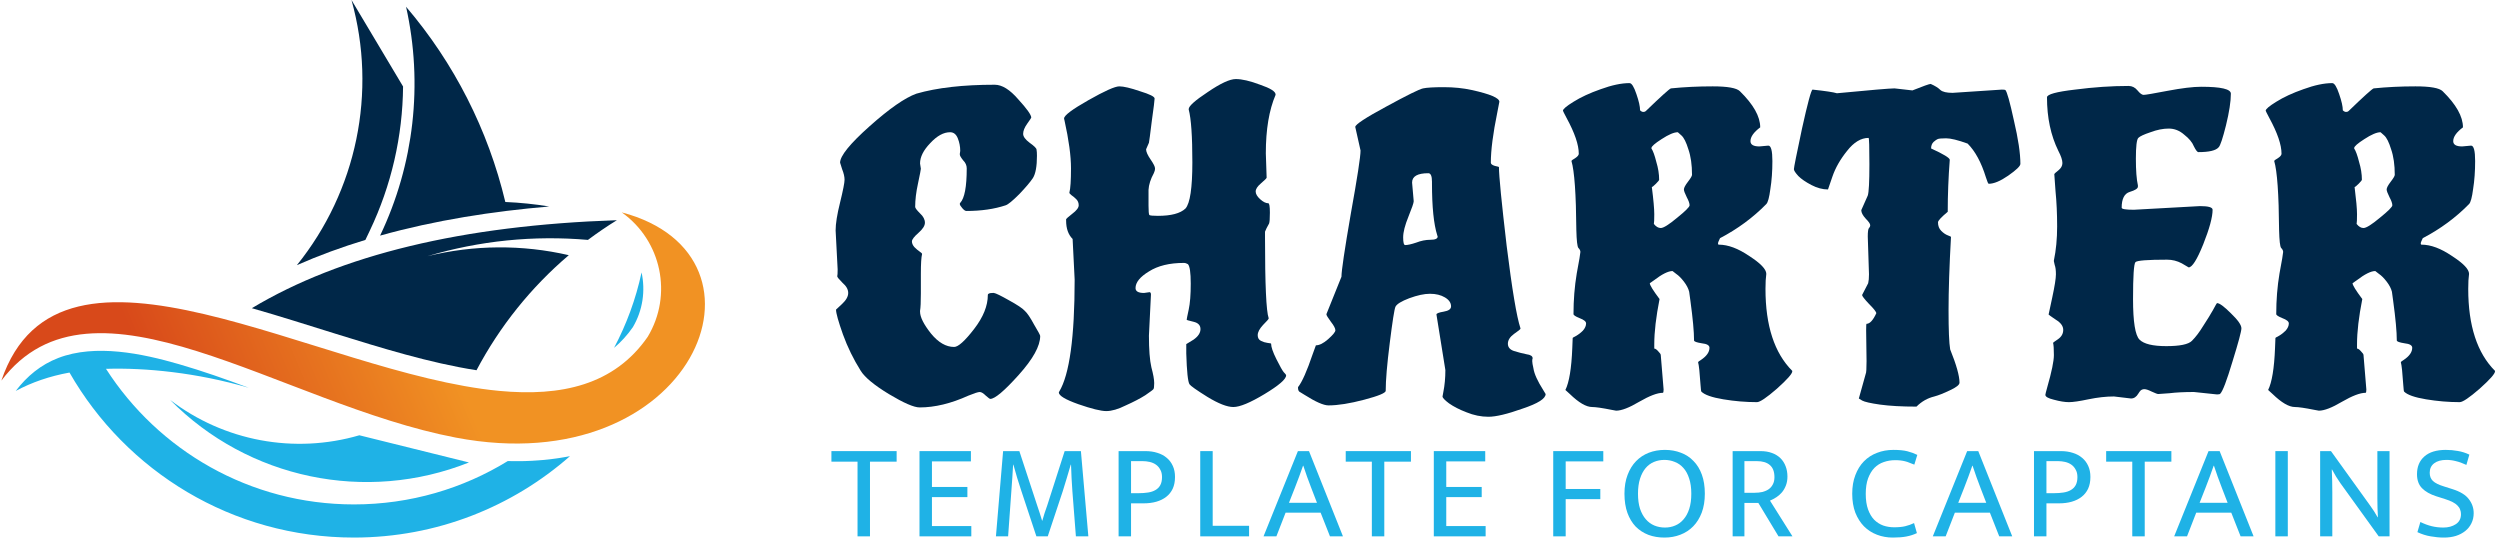
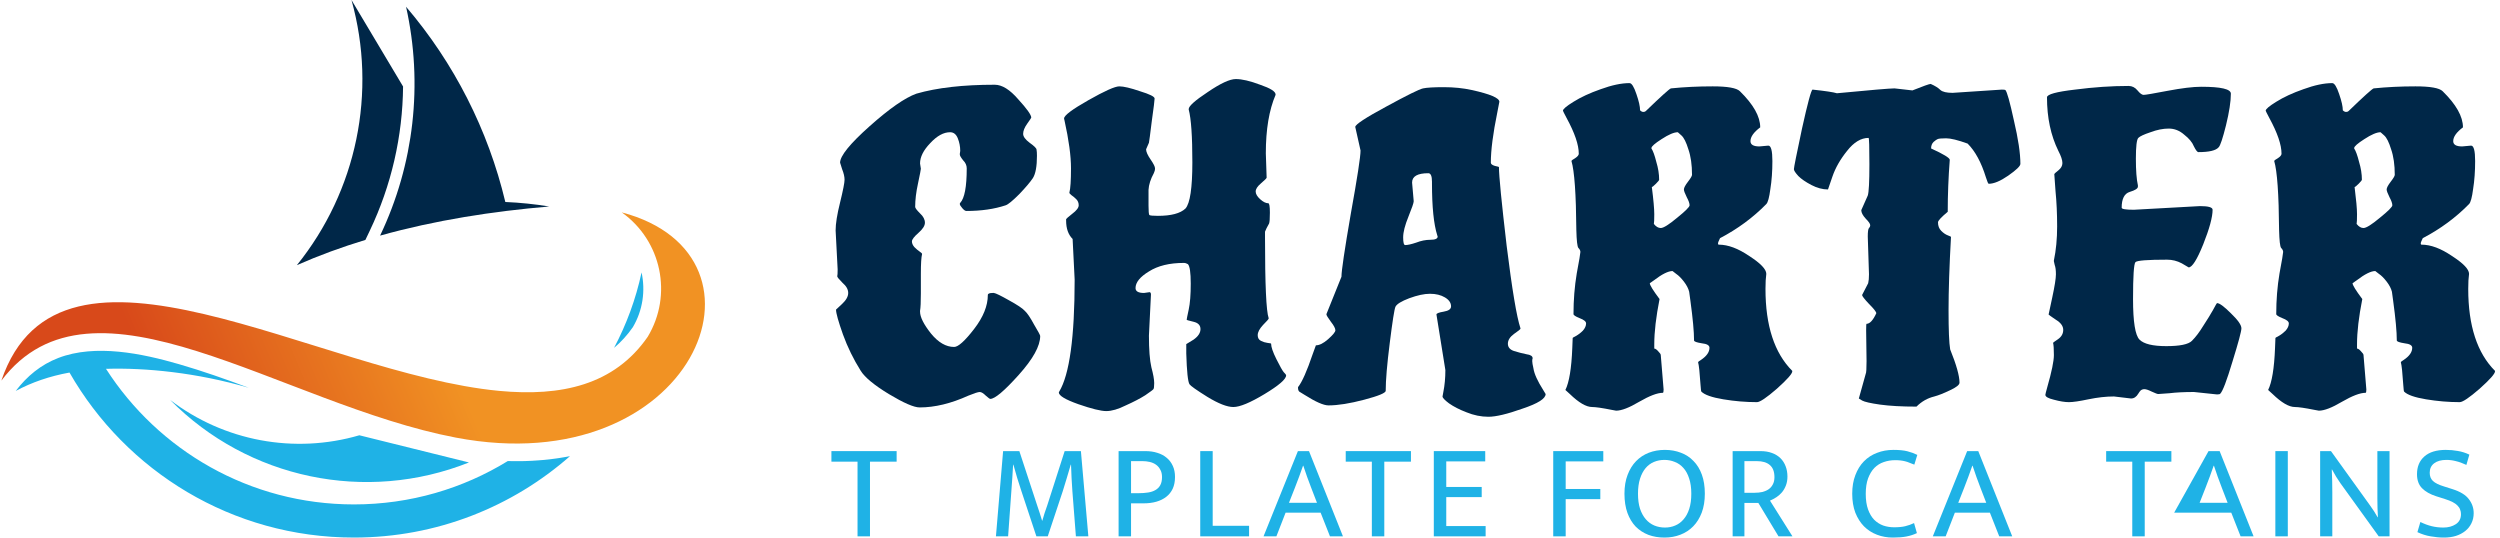
<svg xmlns="http://www.w3.org/2000/svg" width="386" height="83" viewBox="0 0 386 83" fill="none">
  <path fill-rule="evenodd" clip-rule="evenodd" d="M99.058 42.062C98.174 46.181 96.727 50.089 94.808 53.712C95.862 52.828 96.836 51.776 97.708 50.524C99.264 47.893 99.669 44.869 99.058 42.062Z" fill="#1FB2E6" />
  <path fill-rule="evenodd" clip-rule="evenodd" d="M0.21 58.768C9.327 31.931 49.038 57.704 77.078 60.353C86.636 61.254 94.839 59.47 100.008 52C103.901 45.534 102.151 37.163 95.995 32.79C121.516 39.522 106.964 74.549 70.395 67.569C43.317 62.41 14.321 40.09 0.21 58.768Z" fill="url(#paint0_linear_8_23)" />
  <path fill-rule="evenodd" clip-rule="evenodd" d="M88.022 70.418C79.118 78.245 67.434 82.999 54.643 82.999C35.841 82.999 19.442 72.741 10.731 57.522C7.668 58.079 4.902 59.028 2.426 60.365C4.169 58.073 6.306 56.307 9.012 55.266C14.739 53.065 21.955 54.583 27.633 56.228C31.253 57.274 34.843 58.538 38.408 59.875C30.387 57.534 22.487 56.76 16.367 56.948C24.443 69.535 38.565 77.882 54.643 77.882C63.354 77.882 71.49 75.432 78.403 71.186H78.555C78.694 71.192 78.839 71.198 78.978 71.198H79.039C79.178 71.198 79.323 71.198 79.463 71.198H79.614C79.765 71.198 79.917 71.198 80.068 71.198C80.219 71.198 80.371 71.198 80.516 71.198H80.673C80.819 71.198 80.964 71.186 81.103 71.186H81.133C81.273 71.186 81.418 71.174 81.557 71.168H81.575L81.727 71.162C81.83 71.162 81.927 71.15 82.029 71.15H82.181L82.211 71.138C82.344 71.132 82.477 71.12 82.617 71.114H82.635L82.786 71.102C82.883 71.095 82.986 71.089 83.083 71.083L83.295 71.065C83.403 71.059 83.513 71.047 83.621 71.041L83.846 71.023C83.936 71.017 84.033 71.005 84.124 70.999L84.348 70.974C84.451 70.962 84.554 70.95 84.651 70.944L84.905 70.914L85.147 70.884C85.238 70.872 85.329 70.859 85.419 70.847C85.498 70.835 85.577 70.829 85.655 70.817C85.758 70.805 85.861 70.787 85.964 70.775L86.182 70.745C86.273 70.733 86.364 70.714 86.454 70.702L86.703 70.66C86.8 70.642 86.896 70.63 86.993 70.612L87.211 70.575L87.49 70.527L87.72 70.484C87.817 70.466 87.919 70.448 88.016 70.43L88.022 70.418Z" fill="#1FB2E6" />
  <path fill-rule="evenodd" clip-rule="evenodd" d="M72.41 71.404C61.127 68.609 55.485 67.206 55.485 67.206C45.436 70.14 34.588 68.113 26.277 61.756C38.323 73.938 56.49 77.737 72.41 71.404Z" fill="#1FB2E6" />
-   <path fill-rule="evenodd" clip-rule="evenodd" d="M38.88 47.584C52.64 39.334 71.424 34.803 95.244 33.999C93.707 34.949 92.217 35.965 90.777 37.041C82.435 36.31 74.021 37.163 65.988 39.558C73.167 37.791 80.643 37.743 87.823 39.4C82.005 44.348 77.162 50.373 73.573 57.165C66.278 56.028 58.802 53.693 51.901 51.558C47.621 50.233 43.269 48.83 38.886 47.584H38.88Z" fill="#002748" />
  <path fill-rule="evenodd" clip-rule="evenodd" d="M58.687 36.377C63.936 25.386 65.352 12.944 62.695 1.041C70.116 9.732 75.371 20.063 78.022 31.187C80.292 31.284 82.556 31.514 84.802 31.882C76.097 32.62 67.198 33.999 58.693 36.377H58.687Z" fill="#002748" />
  <path fill-rule="evenodd" clip-rule="evenodd" d="M62.234 13.355L54.268 0C58.251 14.226 55.085 29.475 45.842 40.937C49.256 39.431 52.791 38.143 56.417 37.042L57.095 35.62C60.431 28.634 62.168 21.019 62.234 13.355Z" fill="#002748" />
  <path d="M364.926 35.206C365.344 35.206 366.18 34.684 367.433 33.639C368.729 32.595 369.376 31.947 369.376 31.696C369.376 31.404 369.23 30.986 368.937 30.443C368.645 29.858 368.499 29.461 368.499 29.252C368.499 29.001 368.708 28.605 369.125 28.061C369.543 27.518 369.752 27.163 369.752 26.996C369.752 25.45 369.564 24.134 369.188 23.048C368.854 21.961 368.499 21.251 368.123 20.917L367.559 20.416C366.974 20.416 366.138 20.771 365.052 21.481C364.007 22.149 363.485 22.609 363.485 22.86V22.922C363.736 23.298 363.986 23.988 364.237 24.991C364.53 25.951 364.676 26.871 364.676 27.748C364.676 27.832 364.509 28.041 364.174 28.375C363.84 28.709 363.631 28.876 363.548 28.876C363.798 30.84 363.924 32.239 363.924 33.075C363.924 33.911 363.903 34.412 363.861 34.579C364.195 34.997 364.55 35.206 364.926 35.206ZM381.534 22.484C381.952 22.484 382.161 23.277 382.161 24.865C382.161 26.453 382.057 27.894 381.848 29.189C381.681 30.485 381.472 31.258 381.221 31.508C379.174 33.597 376.792 35.352 374.076 36.773C373.868 37.19 373.763 37.462 373.763 37.587C373.763 37.713 373.805 37.775 373.888 37.775C375.309 37.775 376.876 38.36 378.589 39.53C380.344 40.658 381.221 41.577 381.221 42.288C381.137 42.873 381.096 43.646 381.096 44.606C381.096 50.289 382.474 54.508 385.232 57.266V57.329C385.232 57.705 384.438 58.603 382.85 60.024C381.263 61.402 380.239 62.092 379.78 62.092C378.066 62.092 376.333 61.946 374.578 61.653C372.823 61.361 371.695 60.964 371.194 60.462C371.152 60.42 371.11 60.086 371.068 59.46C370.943 57.538 370.818 56.368 370.692 55.95C370.692 55.866 370.838 55.741 371.131 55.574C372.008 54.989 372.447 54.362 372.447 53.694C372.447 53.318 372.05 53.088 371.256 53.004C370.462 52.879 370.066 52.733 370.066 52.566C370.066 51.229 369.877 49.181 369.501 46.424L369.313 45.045C369.188 44.544 368.917 44.022 368.499 43.478C368.081 42.935 367.684 42.538 367.308 42.288L366.744 41.849C366.075 41.849 365.114 42.33 363.861 43.29L363.234 43.729C363.234 44.022 363.736 44.836 364.738 46.173C364.195 48.931 363.924 51.25 363.924 53.13V53.819C364.091 53.819 364.3 53.965 364.55 54.258C364.801 54.508 364.926 54.697 364.926 54.822L365.365 60.149C365.365 60.483 365.323 60.65 365.24 60.65C364.404 60.65 363.193 61.11 361.605 62.029C360.059 62.948 358.868 63.408 358.033 63.408C357.991 63.408 357.761 63.366 357.343 63.282C355.881 62.99 354.878 62.844 354.335 62.844C353.416 62.844 352.267 62.175 350.888 60.838L350.199 60.212C350.784 59.042 351.139 56.89 351.264 53.757L351.327 52.19C351.327 52.148 351.494 52.044 351.828 51.876C352.204 51.667 352.559 51.396 352.894 51.062C353.228 50.686 353.395 50.31 353.395 49.934C353.395 49.641 353.061 49.37 352.392 49.119C351.766 48.868 351.452 48.659 351.452 48.492C351.452 46.319 351.619 44.23 351.954 42.225C352.33 40.219 352.518 39.112 352.518 38.903C352.518 38.694 352.413 38.486 352.204 38.277C352.037 38.068 351.933 37.149 351.891 35.519C351.849 29.962 351.598 26.411 351.139 24.865C351.139 24.782 351.327 24.635 351.703 24.426C352.079 24.176 352.267 23.946 352.267 23.737C352.267 22.358 351.64 20.52 350.387 18.222C350.011 17.512 349.823 17.136 349.823 17.094C349.823 16.843 350.366 16.384 351.452 15.715C352.58 15.005 353.98 14.357 355.651 13.772C357.364 13.146 358.847 12.832 360.101 12.832C360.435 12.832 360.79 13.396 361.166 14.524C361.542 15.611 361.73 16.446 361.73 17.031C361.897 17.198 362.064 17.282 362.232 17.282C362.399 17.282 362.524 17.24 362.608 17.157C364.947 14.9 366.243 13.731 366.493 13.647C368.54 13.438 370.692 13.334 372.948 13.334C375.246 13.334 376.646 13.584 377.147 14.086C379.236 16.133 380.281 17.992 380.281 19.663C379.278 20.416 378.777 21.126 378.777 21.794C378.777 22.337 379.236 22.609 380.156 22.609L381.534 22.484Z" fill="#002748" />
  <path d="M329.466 32.386L339.682 31.822C340.977 31.822 341.625 32.01 341.625 32.386C341.625 33.514 341.144 35.289 340.183 37.713C339.222 40.094 338.47 41.285 337.927 41.285L336.862 40.658C336.151 40.282 335.399 40.094 334.605 40.094C331.597 40.094 329.968 40.219 329.717 40.47C329.466 40.721 329.341 42.622 329.341 46.173C329.341 49.683 329.675 51.772 330.344 52.44C331.012 53.109 332.391 53.443 334.48 53.443C336.569 53.443 337.885 53.172 338.428 52.628C339.013 52.044 339.598 51.27 340.183 50.31C340.81 49.349 341.311 48.534 341.687 47.865C342.063 47.155 342.272 46.8 342.314 46.8C342.69 46.8 343.4 47.322 344.445 48.367C345.531 49.411 346.074 50.184 346.074 50.686C346.074 51.145 345.615 52.858 344.695 55.825C343.818 58.749 343.191 60.4 342.815 60.776C342.774 60.859 342.606 60.901 342.314 60.901L338.742 60.525C337.238 60.525 335.984 60.588 334.981 60.713C333.979 60.797 333.394 60.838 333.227 60.838C333.101 60.838 332.767 60.713 332.224 60.462C331.723 60.212 331.347 60.086 331.096 60.086C330.887 60.086 330.699 60.149 330.532 60.274C330.406 60.4 330.281 60.567 330.156 60.776C329.863 61.277 329.487 61.528 329.028 61.528L326.396 61.214C325.184 61.214 323.868 61.361 322.447 61.653C321.068 61.946 320.066 62.092 319.439 62.092C318.812 62.092 318.039 61.966 317.12 61.716C316.243 61.507 315.804 61.256 315.804 60.964C315.804 60.88 315.909 60.462 316.117 59.71C316.786 57.37 317.12 55.741 317.12 54.822C317.12 53.861 317.078 53.234 316.995 52.942C316.995 52.9 317.246 52.712 317.747 52.378C318.29 52.002 318.562 51.521 318.562 50.936C318.562 50.351 318.186 49.829 317.434 49.37C316.681 48.868 316.305 48.597 316.305 48.555L316.87 45.923C317.246 44.168 317.434 42.977 317.434 42.35C317.434 41.724 317.371 41.243 317.246 40.909C317.162 40.575 317.12 40.387 317.12 40.345V40.219C317.454 38.632 317.622 36.877 317.622 34.955C317.622 32.992 317.538 31.174 317.371 29.503C317.246 27.79 317.183 26.912 317.183 26.871C317.183 26.829 317.392 26.641 317.81 26.307C318.227 25.972 318.436 25.596 318.436 25.178C318.436 24.719 318.227 24.092 317.81 23.298C316.64 20.917 316.055 18.159 316.055 15.026C316.055 14.566 317.496 14.169 320.379 13.835C323.262 13.459 326.019 13.271 328.652 13.271C329.195 13.271 329.654 13.501 330.03 13.96C330.406 14.42 330.72 14.65 330.97 14.65C331.263 14.65 332.495 14.441 334.668 14.023C336.882 13.605 338.616 13.396 339.87 13.396C342.92 13.396 344.445 13.752 344.445 14.462C344.445 15.673 344.194 17.303 343.693 19.35C343.191 21.355 342.815 22.484 342.565 22.734C342.147 23.236 341.102 23.486 339.431 23.486C339.264 23.486 339.034 23.194 338.742 22.609C338.491 21.982 337.99 21.376 337.238 20.791C336.527 20.165 335.734 19.851 334.856 19.851C333.979 19.851 333.039 20.039 332.036 20.416C331.033 20.75 330.406 21.042 330.156 21.293C329.905 21.544 329.78 22.609 329.78 24.489C329.78 26.327 329.884 27.706 330.093 28.625V28.813C330.093 29.106 329.675 29.377 328.84 29.628C328.004 29.879 327.586 30.694 327.586 32.072C327.586 32.281 328.213 32.386 329.466 32.386Z" fill="#002748" />
  <path d="M301.482 14.336L309.065 13.835C309.4 13.835 309.588 13.856 309.63 13.898C309.88 14.148 310.319 15.715 310.946 18.598C311.614 21.439 311.948 23.674 311.948 25.304C311.948 25.638 311.322 26.244 310.068 27.121C308.857 27.957 307.854 28.375 307.06 28.375C306.976 28.375 306.83 28.041 306.621 27.372C305.911 25.074 304.971 23.34 303.801 22.17C302.297 21.627 301.19 21.355 300.48 21.355C299.769 21.355 299.331 21.397 299.163 21.481C299.038 21.523 298.829 21.669 298.537 21.92C298.286 22.17 298.161 22.505 298.161 22.922C300.083 23.8 301.044 24.385 301.044 24.677C300.835 27.393 300.73 30.067 300.73 32.699C299.727 33.535 299.226 34.078 299.226 34.328C299.226 34.872 299.393 35.31 299.727 35.645C300.062 35.979 300.396 36.209 300.73 36.334C301.064 36.459 301.232 36.543 301.232 36.585C300.981 41.097 300.856 44.878 300.856 47.928C300.856 50.936 300.939 52.942 301.106 53.944C302.067 56.326 302.548 58.039 302.548 59.084C302.548 59.418 302.046 59.815 301.044 60.274C300.083 60.734 299.289 61.047 298.662 61.214C297.618 61.465 296.698 61.987 295.905 62.781C293.648 62.781 291.768 62.677 290.264 62.468C288.802 62.259 287.883 62.05 287.507 61.841L287.005 61.528L288.071 57.705C288.154 57.579 288.196 56.932 288.196 55.762L288.133 50.999C288.133 50.331 288.154 49.996 288.196 49.996C288.697 49.996 289.199 49.453 289.7 48.367C289.7 48.158 289.324 47.677 288.572 46.925C287.862 46.173 287.507 45.714 287.507 45.547L288.447 43.729C288.53 43.395 288.572 42.935 288.572 42.35L288.384 36.522C288.384 35.77 288.447 35.331 288.572 35.206C288.697 35.081 288.76 34.934 288.76 34.767C288.76 34.558 288.53 34.224 288.071 33.764C287.611 33.263 287.381 32.824 287.381 32.448L288.384 30.192C288.551 29.691 288.635 28.082 288.635 25.366C288.635 22.651 288.593 21.293 288.509 21.293C287.339 21.293 286.232 21.961 285.188 23.298C284.143 24.593 283.391 25.91 282.932 27.247L282.242 29.252C281.407 29.252 280.55 29.022 279.673 28.563C278.795 28.103 278.127 27.643 277.667 27.184C277.208 26.683 276.978 26.328 276.978 26.119C276.978 25.868 277.396 23.779 278.231 19.851C279.109 15.882 279.652 13.877 279.861 13.835C281.824 14.044 283.078 14.232 283.621 14.399C288.844 13.898 291.81 13.647 292.52 13.647L295.278 13.96C296.949 13.292 297.889 12.958 298.098 12.958C298.767 13.25 299.268 13.563 299.602 13.898C299.936 14.19 300.563 14.336 301.482 14.336Z" fill="#002748" />
  <path d="M256.422 35.206C256.84 35.206 257.676 34.684 258.929 33.639C260.224 32.595 260.872 31.947 260.872 31.696C260.872 31.404 260.726 30.986 260.433 30.443C260.141 29.858 259.995 29.461 259.995 29.252C259.995 29.001 260.203 28.605 260.621 28.061C261.039 27.518 261.248 27.163 261.248 26.996C261.248 25.45 261.06 24.134 260.684 23.048C260.35 21.961 259.994 21.251 259.618 20.917L259.054 20.416C258.469 20.416 257.634 20.771 256.548 21.481C255.503 22.149 254.981 22.609 254.981 22.86V22.922C255.231 23.298 255.482 23.988 255.733 24.991C256.025 25.951 256.172 26.871 256.172 27.748C256.172 27.832 256.004 28.041 255.67 28.375C255.336 28.709 255.127 28.876 255.043 28.876C255.294 30.84 255.42 32.239 255.42 33.075C255.42 33.911 255.399 34.412 255.357 34.579C255.691 34.997 256.046 35.206 256.422 35.206ZM273.03 22.484C273.448 22.484 273.657 23.277 273.657 24.865C273.657 26.453 273.552 27.894 273.343 29.189C273.176 30.485 272.967 31.258 272.717 31.508C270.669 33.597 268.288 35.352 265.572 36.773C265.363 37.19 265.259 37.462 265.259 37.587C265.259 37.713 265.301 37.775 265.384 37.775C266.805 37.775 268.372 38.36 270.085 39.53C271.839 40.658 272.717 41.577 272.717 42.288C272.633 42.873 272.591 43.646 272.591 44.606C272.591 50.289 273.97 54.508 276.728 57.266V57.329C276.728 57.705 275.934 58.603 274.346 60.024C272.759 61.402 271.735 62.092 271.275 62.092C269.562 62.092 267.828 61.946 266.074 61.653C264.319 61.361 263.191 60.964 262.689 60.462C262.648 60.42 262.606 60.086 262.564 59.46C262.439 57.538 262.313 56.368 262.188 55.95C262.188 55.866 262.334 55.741 262.627 55.574C263.504 54.989 263.943 54.362 263.943 53.694C263.943 53.318 263.546 53.088 262.752 53.004C261.958 52.879 261.561 52.733 261.561 52.566C261.561 51.229 261.373 49.181 260.997 46.424L260.809 45.045C260.684 44.544 260.412 44.022 259.995 43.478C259.577 42.935 259.18 42.538 258.804 42.288L258.24 41.849C257.571 41.849 256.61 42.33 255.357 43.29L254.73 43.729C254.73 44.022 255.231 44.836 256.234 46.173C255.691 48.931 255.42 51.25 255.42 53.13V53.819C255.587 53.819 255.796 53.965 256.046 54.258C256.297 54.508 256.422 54.697 256.422 54.822L256.861 60.149C256.861 60.483 256.819 60.65 256.736 60.65C255.9 60.65 254.688 61.11 253.101 62.029C251.555 62.948 250.364 63.408 249.528 63.408C249.487 63.408 249.257 63.366 248.839 63.282C247.377 62.99 246.374 62.844 245.831 62.844C244.912 62.844 243.763 62.175 242.384 60.838L241.695 60.212C242.279 59.042 242.635 56.89 242.76 53.757L242.823 52.19C242.823 52.148 242.99 52.044 243.324 51.876C243.7 51.667 244.055 51.396 244.389 51.062C244.724 50.686 244.891 50.31 244.891 49.934C244.891 49.641 244.557 49.37 243.888 49.119C243.261 48.868 242.948 48.659 242.948 48.492C242.948 46.319 243.115 44.23 243.449 42.225C243.825 40.219 244.013 39.112 244.013 38.903C244.013 38.694 243.909 38.486 243.7 38.277C243.533 38.068 243.428 37.149 243.387 35.519C243.345 29.962 243.094 26.411 242.635 24.865C242.635 24.782 242.823 24.635 243.199 24.426C243.575 24.176 243.763 23.946 243.763 23.737C243.763 22.358 243.136 20.52 241.883 18.222C241.507 17.512 241.319 17.136 241.319 17.094C241.319 16.843 241.862 16.384 242.948 15.715C244.076 15.005 245.476 14.357 247.147 13.772C248.86 13.146 250.343 12.832 251.597 12.832C251.931 12.832 252.286 13.396 252.662 14.524C253.038 15.611 253.226 16.446 253.226 17.031C253.393 17.198 253.56 17.282 253.727 17.282C253.895 17.282 254.02 17.24 254.103 17.157C256.443 14.9 257.738 13.731 257.989 13.647C260.036 13.438 262.188 13.334 264.444 13.334C266.742 13.334 268.142 13.584 268.643 14.086C270.732 16.133 271.777 17.992 271.777 19.663C270.774 20.416 270.273 21.126 270.273 21.794C270.273 22.337 270.732 22.609 271.651 22.609L273.03 22.484Z" fill="#002748" />
  <path d="M221.975 36.522C221.933 36.438 221.912 36.376 221.912 36.334C221.369 34.621 221.097 31.947 221.097 28.312V28.061C221.097 27.184 220.909 26.745 220.533 26.745C218.862 26.745 218.026 27.226 218.026 28.187L218.277 31.07C218.277 31.32 218.006 32.114 217.462 33.451C216.919 34.788 216.648 35.853 216.648 36.647C216.648 37.441 216.752 37.838 216.961 37.838C217.337 37.838 217.901 37.713 218.653 37.462C219.405 37.169 220.136 37.023 220.847 37.023C221.599 37.023 221.975 36.856 221.975 36.522ZM210.067 23.236L209.252 19.601C209.252 19.225 210.84 18.18 214.015 16.467C217.233 14.712 219.134 13.772 219.719 13.647C220.303 13.522 221.369 13.459 222.915 13.459C224.461 13.459 225.902 13.605 227.239 13.898C230.08 14.524 231.501 15.13 231.501 15.715C231.501 15.757 231.396 16.3 231.187 17.345C230.519 20.604 230.185 23.194 230.185 25.116C230.185 25.325 230.394 25.492 230.811 25.617C231.229 25.701 231.438 25.763 231.438 25.805C231.438 27.142 231.835 31.195 232.629 37.963C233.464 44.69 234.175 48.931 234.76 50.686V50.748C234.76 50.832 234.425 51.103 233.757 51.563C233.13 52.023 232.817 52.524 232.817 53.067C232.817 53.61 233.13 53.986 233.757 54.195C234.425 54.404 235.073 54.571 235.7 54.697C236.326 54.78 236.64 54.989 236.64 55.323C236.598 55.407 236.577 55.553 236.577 55.762C236.577 55.971 236.64 56.347 236.765 56.89C236.89 57.726 237.392 58.833 238.269 60.212L238.645 60.838C238.645 61.549 237.454 62.301 235.073 63.094C232.733 63.93 230.978 64.348 229.809 64.348C228.681 64.348 227.552 64.118 226.424 63.658C225.338 63.241 224.44 62.781 223.729 62.28C223.061 61.778 222.727 61.423 222.727 61.214C222.727 61.173 222.769 60.943 222.852 60.525C223.061 59.48 223.165 58.352 223.165 57.141L221.787 48.555C221.787 48.388 222.163 48.241 222.915 48.116C223.667 47.991 224.043 47.719 224.043 47.301C224.043 46.758 223.729 46.299 223.103 45.923C222.476 45.547 221.703 45.359 220.784 45.359C219.907 45.359 218.841 45.588 217.588 46.048C216.376 46.508 215.666 46.946 215.457 47.364C215.29 47.74 214.997 49.599 214.58 52.942C214.162 56.242 213.953 58.708 213.953 60.337C213.953 60.671 212.846 61.131 210.631 61.716C208.417 62.301 206.579 62.593 205.116 62.593C204.364 62.593 203.132 62.05 201.419 60.964L200.604 60.462C200.479 60.337 200.416 60.149 200.416 59.898V59.773C201.043 58.979 201.795 57.287 202.672 54.697L203.173 53.318C203.717 53.318 204.343 53.004 205.054 52.378C205.806 51.709 206.182 51.25 206.182 50.999C206.182 50.706 205.952 50.268 205.492 49.683C205.033 49.056 204.803 48.68 204.803 48.555V48.492L207.122 42.726C207.122 41.807 207.602 38.569 208.563 33.012C209.566 27.456 210.067 24.197 210.067 23.236Z" fill="#002748" />
  <path d="M195.444 23.674L195.569 27.435C195.569 27.518 195.277 27.811 194.692 28.312C194.149 28.772 193.877 29.189 193.877 29.566C193.877 29.942 194.107 30.338 194.566 30.756C195.026 31.174 195.444 31.383 195.82 31.383C195.987 31.383 196.07 31.863 196.07 32.824C196.07 33.743 196.029 34.308 195.945 34.517C195.862 34.684 195.736 34.913 195.569 35.206L195.318 35.77V36.647C195.318 43.917 195.506 48.074 195.882 49.119V49.181C195.882 49.265 195.59 49.599 195.005 50.184C194.462 50.769 194.19 51.291 194.19 51.751C194.19 52.169 194.357 52.461 194.692 52.628C195.026 52.795 195.36 52.9 195.694 52.942C196.07 52.984 196.259 53.025 196.259 53.067C196.259 53.569 196.53 54.362 197.073 55.449C197.616 56.535 197.992 57.203 198.201 57.454C198.452 57.705 198.577 57.872 198.577 57.956C198.577 58.54 197.47 59.501 195.256 60.838C193.041 62.175 191.433 62.844 190.43 62.844C189.469 62.844 188.132 62.322 186.419 61.277C184.748 60.233 183.829 59.585 183.662 59.334C183.411 58.958 183.244 57.37 183.16 54.571V53.13L184.288 52.44C184.999 51.939 185.354 51.396 185.354 50.811C185.354 50.226 184.999 49.85 184.288 49.683C183.578 49.516 183.223 49.411 183.223 49.37C183.223 49.286 183.327 48.764 183.536 47.803C183.745 46.842 183.85 45.505 183.85 43.792C183.85 42.079 183.703 41.076 183.411 40.784C183.202 40.658 182.993 40.596 182.784 40.596C180.57 40.596 178.773 41.034 177.395 41.912C176.016 42.747 175.326 43.604 175.326 44.481C175.326 44.983 175.765 45.233 176.642 45.233L177.52 45.108C177.645 45.15 177.708 45.275 177.708 45.484L177.395 51.814C177.395 53.986 177.52 55.616 177.771 56.702C178.063 57.788 178.209 58.603 178.209 59.146C178.209 59.689 178.167 60.003 178.084 60.086C178.042 60.17 177.624 60.483 176.83 61.026C176.037 61.528 175.034 62.05 173.822 62.593C172.652 63.178 171.65 63.471 170.814 63.471C169.978 63.471 168.537 63.115 166.49 62.405C164.484 61.695 163.482 61.089 163.482 60.588L163.544 60.462C165.132 57.83 165.926 52.064 165.926 43.165L165.612 36.898C164.944 36.23 164.61 35.289 164.61 34.078V33.827C164.61 33.785 164.923 33.514 165.55 33.012C166.218 32.511 166.552 32.072 166.552 31.696C166.552 31.32 166.427 31.007 166.176 30.756C165.926 30.506 165.675 30.297 165.424 30.13C165.215 29.962 165.111 29.837 165.111 29.753C165.278 29.127 165.362 27.873 165.362 25.993C165.362 24.071 165.027 21.606 164.359 18.598C164.359 18.556 164.338 18.473 164.296 18.347V18.285C164.296 17.825 165.55 16.885 168.057 15.464C170.563 14.044 172.151 13.334 172.82 13.334C173.488 13.334 174.553 13.584 176.016 14.086C177.52 14.545 178.272 14.921 178.272 15.214C178.272 15.464 178.126 16.634 177.833 18.723C177.583 20.771 177.436 21.878 177.395 22.045L176.956 23.048C176.956 23.424 177.186 23.946 177.645 24.614C178.105 25.283 178.335 25.742 178.335 25.993C178.335 26.244 178.272 26.495 178.147 26.745C177.645 27.664 177.374 28.521 177.332 29.315C177.332 30.109 177.332 30.923 177.332 31.759C177.332 32.595 177.374 33.075 177.457 33.2C177.583 33.284 178.021 33.326 178.773 33.326C180.821 33.326 182.241 32.95 183.035 32.198C183.745 31.404 184.1 29.022 184.1 25.053C184.1 21.042 183.912 18.326 183.536 16.906V16.843C183.536 16.384 184.518 15.506 186.482 14.211C188.446 12.874 189.887 12.206 190.806 12.206C191.767 12.206 193.021 12.498 194.566 13.083C196.154 13.626 196.948 14.127 196.948 14.587V14.65C195.945 16.989 195.444 19.998 195.444 23.674Z" fill="#002748" />
  <path d="M142.055 25.241L142.181 26.056C142.181 26.181 142.034 26.933 141.742 28.312C141.45 29.649 141.303 30.861 141.303 31.947C141.303 32.114 141.554 32.448 142.055 32.95C142.557 33.409 142.807 33.89 142.807 34.391C142.807 34.851 142.473 35.373 141.805 35.958C141.136 36.543 140.802 36.981 140.802 37.274C140.802 37.566 140.927 37.859 141.178 38.151C141.47 38.444 141.742 38.674 141.993 38.841C142.243 39.008 142.369 39.133 142.369 39.217C142.243 39.718 142.181 40.742 142.181 42.288V45.296C142.181 46.633 142.139 47.531 142.055 47.991V48.116C142.055 48.952 142.619 50.08 143.747 51.5C144.876 52.879 146.066 53.569 147.32 53.569C147.946 53.569 148.97 52.649 150.391 50.811C151.811 48.973 152.521 47.218 152.521 45.547C152.521 45.338 152.772 45.233 153.273 45.233H153.461C153.754 45.275 154.527 45.651 155.78 46.361C157.076 47.072 157.89 47.615 158.225 47.991C158.601 48.325 159.081 49.035 159.666 50.122C160.293 51.166 160.606 51.751 160.606 51.876C160.606 53.422 159.499 55.428 157.284 57.893C155.07 60.358 153.608 61.59 152.897 61.59C152.814 61.59 152.584 61.423 152.208 61.089C151.832 60.713 151.519 60.525 151.268 60.525C151.017 60.525 150.432 60.713 149.513 61.089C146.839 62.301 144.332 62.907 141.993 62.907C141.115 62.907 139.528 62.217 137.23 60.838C134.974 59.46 133.532 58.269 132.905 57.266C131.777 55.469 130.858 53.589 130.148 51.626C129.438 49.62 129.082 48.346 129.082 47.803L130.023 46.925C130.649 46.34 130.963 45.776 130.963 45.233C130.963 44.69 130.67 44.168 130.085 43.666C129.542 43.123 129.27 42.789 129.27 42.664C129.312 42.538 129.333 42.183 129.333 41.598L129.02 35.582C129.02 34.537 129.25 33.096 129.709 31.258C130.169 29.377 130.399 28.208 130.399 27.748C130.399 27.288 130.273 26.745 130.023 26.119C129.814 25.492 129.709 25.158 129.709 25.116C129.709 24.071 131.234 22.191 134.284 19.475C137.334 16.76 139.737 15.088 141.491 14.462C144.667 13.543 148.698 13.083 153.587 13.083C154.715 13.083 155.927 13.835 157.222 15.339C158.559 16.801 159.227 17.741 159.227 18.159C159.227 18.201 159.018 18.515 158.601 19.099C158.183 19.684 157.974 20.207 157.974 20.666C157.974 21.084 158.308 21.544 158.977 22.045C159.687 22.546 160.042 22.901 160.042 23.11C160.084 23.319 160.105 23.633 160.105 24.05C160.105 25.68 159.896 26.829 159.478 27.497C159.06 28.124 158.35 28.96 157.347 30.004C156.344 31.007 155.655 31.571 155.279 31.696C153.524 32.281 151.498 32.574 149.2 32.574C149.033 32.574 148.824 32.427 148.573 32.135C148.322 31.843 148.197 31.634 148.197 31.508C148.197 31.383 148.218 31.32 148.26 31.32C148.928 30.61 149.263 28.834 149.263 25.993C149.263 25.534 149.075 25.116 148.698 24.74C148.364 24.322 148.197 24.029 148.197 23.862V23.737L148.26 23.298C148.26 22.63 148.134 21.982 147.884 21.355C147.633 20.729 147.236 20.416 146.693 20.416C145.69 20.416 144.667 20.98 143.622 22.108C142.578 23.194 142.055 24.238 142.055 25.241Z" fill="#002748" />
  <path d="M377.634 69.463C378.274 69.463 378.894 69.519 379.493 69.63C380.092 69.728 380.684 69.915 381.269 70.194L380.809 71.782C380.21 71.503 379.667 71.308 379.18 71.197C378.706 71.071 378.219 71.009 377.717 71.009C376.924 71.009 376.297 71.183 375.837 71.531C375.378 71.879 375.148 72.367 375.148 72.993C375.148 73.523 375.315 73.947 375.649 74.268C375.997 74.588 376.561 74.867 377.341 75.103L378.657 75.521C379.855 75.897 380.698 76.412 381.185 77.067C381.687 77.708 381.937 78.432 381.937 79.24C381.937 79.811 381.819 80.333 381.582 80.806C381.359 81.266 381.039 81.663 380.621 81.997C380.217 82.317 379.737 82.568 379.18 82.749C378.623 82.916 378.01 83 377.341 83C376.673 83 375.99 82.937 375.294 82.812C374.612 82.7 373.929 82.484 373.247 82.164L373.706 80.597C374.305 80.89 374.89 81.106 375.461 81.245C376.032 81.384 376.631 81.454 377.258 81.454C378.01 81.454 378.65 81.28 379.18 80.932C379.709 80.584 379.974 80.068 379.974 79.386C379.974 79.135 379.932 78.905 379.848 78.696C379.779 78.474 379.646 78.265 379.451 78.07C379.27 77.875 379.02 77.694 378.699 77.527C378.379 77.359 377.975 77.199 377.488 77.046L376.171 76.628C375.211 76.322 374.472 75.904 373.957 75.375C373.442 74.846 373.184 74.128 373.184 73.223C373.184 72.067 373.56 71.155 374.312 70.487C375.078 69.804 376.185 69.463 377.634 69.463Z" fill="#1FB2E6" />
  <path d="M358.229 69.651H359.901L365.896 77.986C366.119 78.293 366.335 78.606 366.544 78.926C366.753 79.246 366.941 79.56 367.108 79.866H367.149C367.122 79.379 367.101 78.891 367.087 78.404C367.073 77.916 367.066 77.429 367.066 76.942V69.651H368.946V82.812H367.275L361.342 74.581C361.133 74.289 360.917 73.961 360.694 73.599C360.472 73.223 360.263 72.854 360.068 72.492H360.026C360.054 73.077 360.075 73.662 360.089 74.247C360.102 74.832 360.109 75.417 360.109 76.002V82.812H358.229V69.651Z" fill="#1FB2E6" />
  <path d="M353.237 69.651V82.812H351.315V69.651H353.237Z" fill="#1FB2E6" />
-   <path d="M340.998 69.651H342.712L347.955 82.812H345.949L344.508 79.156H339.097L337.677 82.812H335.692L340.998 69.651ZM339.62 77.631H343.944L343.067 75.354C342.83 74.755 342.614 74.177 342.419 73.62C342.224 73.063 342.029 72.492 341.834 71.907H341.792C341.597 72.492 341.395 73.056 341.186 73.599C340.978 74.142 340.755 74.727 340.518 75.354L339.62 77.631Z" fill="#1FB2E6" />
+   <path d="M340.998 69.651H342.712L347.955 82.812H345.949L344.508 79.156H339.097H335.692L340.998 69.651ZM339.62 77.631H343.944L343.067 75.354C342.83 74.755 342.614 74.177 342.419 73.62C342.224 73.063 342.029 72.492 341.834 71.907H341.792C341.597 72.492 341.395 73.056 341.186 73.599C340.978 74.142 340.755 74.727 340.518 75.354L339.62 77.631Z" fill="#1FB2E6" />
  <path d="M335.261 69.651V71.28H331.145V82.812H329.223V71.28H325.191V69.651H335.261Z" fill="#1FB2E6" />
-   <path d="M314.048 69.651H318.184C318.866 69.651 319.486 69.741 320.043 69.922C320.6 70.09 321.081 70.347 321.485 70.695C321.889 71.03 322.202 71.448 322.425 71.949C322.648 72.436 322.759 73 322.759 73.641C322.759 74.337 322.641 74.943 322.404 75.458C322.167 75.96 321.833 76.378 321.401 76.712C320.969 77.046 320.461 77.297 319.876 77.464C319.291 77.631 318.644 77.715 317.933 77.715H315.97V82.812H314.048V69.651ZM315.97 76.148H317.16C317.676 76.148 318.156 76.113 318.602 76.043C319.048 75.974 319.424 75.848 319.73 75.667C320.05 75.486 320.301 75.236 320.482 74.915C320.663 74.581 320.754 74.163 320.754 73.662C320.754 73.202 320.663 72.819 320.482 72.513C320.315 72.193 320.092 71.935 319.814 71.74C319.535 71.545 319.215 71.406 318.853 71.322C318.49 71.239 318.121 71.197 317.745 71.197H315.97V76.148Z" fill="#1FB2E6" />
  <path d="M303.731 69.651H305.444L310.688 82.812H308.682L307.241 79.156H301.83L300.41 82.812H298.425L303.731 69.651ZM302.352 77.631H306.677L305.799 75.354C305.563 74.755 305.347 74.177 305.152 73.62C304.957 73.063 304.762 72.492 304.567 71.907H304.525C304.33 72.492 304.128 73.056 303.919 73.599C303.71 74.142 303.488 74.727 303.251 75.354L302.352 77.631Z" fill="#1FB2E6" />
  <path d="M292.459 81.412C293.155 81.412 293.726 81.356 294.172 81.245C294.632 81.134 295.084 80.974 295.53 80.765L295.969 82.311C295.481 82.547 294.945 82.721 294.36 82.833C293.789 82.944 293.086 83 292.25 83C291.387 83 290.572 82.854 289.806 82.561C289.04 82.269 288.371 81.837 287.8 81.266C287.243 80.695 286.798 79.992 286.463 79.156C286.143 78.306 285.983 77.332 285.983 76.231C285.983 75.159 286.143 74.205 286.463 73.369C286.784 72.52 287.222 71.81 287.779 71.239C288.35 70.654 289.026 70.215 289.806 69.922C290.586 69.616 291.435 69.463 292.354 69.463C293.218 69.463 293.928 69.532 294.485 69.672C295.042 69.811 295.558 69.999 296.031 70.236L295.572 71.74C295.307 71.629 295.056 71.531 294.82 71.448C294.597 71.35 294.367 71.273 294.13 71.218C293.907 71.162 293.671 71.12 293.42 71.092C293.183 71.064 292.912 71.051 292.605 71.051C291.992 71.051 291.407 71.148 290.85 71.343C290.307 71.524 289.827 71.823 289.409 72.241C289.005 72.659 288.678 73.202 288.427 73.871C288.19 74.525 288.072 75.319 288.072 76.252C288.072 77.199 288.19 78 288.427 78.655C288.664 79.309 288.977 79.838 289.367 80.242C289.771 80.646 290.238 80.946 290.767 81.141C291.296 81.322 291.86 81.412 292.459 81.412Z" fill="#1FB2E6" />
  <path d="M267.52 69.651H271.803C272.485 69.651 273.084 69.748 273.599 69.943C274.129 70.138 274.567 70.41 274.915 70.758C275.264 71.106 275.528 71.524 275.709 72.011C275.89 72.485 275.981 73.007 275.981 73.578C275.981 74.08 275.904 74.532 275.751 74.936C275.598 75.34 275.396 75.695 275.145 76.002C274.895 76.294 274.602 76.552 274.268 76.775C273.948 76.983 273.62 77.157 273.286 77.297L276.754 82.812H274.602L271.489 77.652H269.338V82.812H267.52V69.651ZM269.338 76.085H270.925C271.357 76.085 271.754 76.043 272.116 75.96C272.492 75.862 272.812 75.723 273.077 75.542C273.356 75.347 273.571 75.096 273.725 74.79C273.892 74.484 273.975 74.115 273.975 73.683C273.975 72.833 273.739 72.207 273.265 71.803C272.805 71.399 272.13 71.197 271.239 71.197H269.338V76.085Z" fill="#1FB2E6" />
  <path d="M257.064 69.463C257.955 69.463 258.777 69.609 259.529 69.902C260.281 70.18 260.928 70.605 261.472 71.176C262.029 71.733 262.46 72.436 262.767 73.286C263.073 74.121 263.226 75.103 263.226 76.231C263.226 77.332 263.066 78.306 262.746 79.156C262.426 79.992 261.987 80.695 261.43 81.266C260.873 81.837 260.211 82.269 259.445 82.561C258.693 82.854 257.871 83 256.98 83C256.089 83 255.267 82.861 254.515 82.582C253.763 82.29 253.108 81.865 252.551 81.308C252.008 80.737 251.583 80.033 251.277 79.198C250.971 78.348 250.817 77.359 250.817 76.231C250.817 75.131 250.978 74.163 251.298 73.328C251.618 72.478 252.057 71.768 252.614 71.197C253.171 70.626 253.826 70.194 254.578 69.902C255.344 69.609 256.172 69.463 257.064 69.463ZM252.906 76.231C252.906 77.123 253.011 77.896 253.22 78.55C253.443 79.205 253.742 79.748 254.118 80.18C254.494 80.611 254.933 80.932 255.434 81.141C255.949 81.35 256.493 81.454 257.064 81.454C257.635 81.454 258.164 81.35 258.651 81.141C259.153 80.932 259.584 80.611 259.947 80.18C260.323 79.748 260.615 79.205 260.824 78.55C261.033 77.896 261.137 77.123 261.137 76.231C261.137 75.312 261.026 74.525 260.803 73.871C260.594 73.216 260.302 72.68 259.926 72.262C259.55 71.831 259.104 71.517 258.589 71.322C258.087 71.113 257.551 71.009 256.98 71.009C256.409 71.009 255.873 71.113 255.372 71.322C254.87 71.531 254.438 71.851 254.076 72.283C253.714 72.715 253.429 73.258 253.22 73.912C253.011 74.567 252.906 75.34 252.906 76.231Z" fill="#1FB2E6" />
  <path d="M247.549 69.651V71.239H241.741V75.5H247.089V77.067H241.741V82.812H239.819V69.651H247.549Z" fill="#1FB2E6" />
  <path d="M221.38 69.651H229.319V71.239H223.302V75.187H228.775V76.754H223.302V81.224H229.381V82.812H221.38V69.651Z" fill="#1FB2E6" />
  <path d="M217.85 69.651V71.28H213.735V82.812H211.813V71.28H207.781V69.651H217.85Z" fill="#1FB2E6" />
  <path d="M200.396 69.651H202.109L207.352 82.812H205.347L203.905 79.156H198.495L197.074 82.812H195.09L200.396 69.651ZM199.017 77.631H203.341L202.464 75.354C202.227 74.755 202.011 74.177 201.816 73.62C201.621 73.063 201.426 72.492 201.231 71.907H201.19C200.995 72.492 200.793 73.056 200.584 73.599C200.375 74.142 200.152 74.727 199.915 75.354L199.017 77.631Z" fill="#1FB2E6" />
  <path d="M185.317 69.651H187.239V81.182H192.858V82.812H185.317V69.651Z" fill="#1FB2E6" />
  <path d="M172.711 69.651H176.847C177.529 69.651 178.149 69.741 178.706 69.922C179.263 70.09 179.744 70.347 180.148 70.695C180.551 71.03 180.865 71.448 181.088 71.949C181.311 72.436 181.422 73 181.422 73.641C181.422 74.337 181.304 74.943 181.067 75.458C180.83 75.96 180.496 76.378 180.064 76.712C179.632 77.046 179.124 77.297 178.539 77.464C177.954 77.631 177.307 77.715 176.596 77.715H174.633V82.812H172.711V69.651ZM174.633 76.148H175.823C176.339 76.148 176.819 76.113 177.265 76.043C177.71 75.974 178.086 75.848 178.393 75.667C178.713 75.486 178.964 75.236 179.145 74.915C179.326 74.581 179.416 74.163 179.416 73.662C179.416 73.202 179.326 72.819 179.145 72.513C178.978 72.193 178.755 71.935 178.476 71.74C178.198 71.545 177.878 71.406 177.515 71.322C177.153 71.239 176.784 71.197 176.408 71.197H174.633V76.148Z" fill="#1FB2E6" />
  <path d="M154.88 69.651H157.387L160.144 78.049C160.283 78.453 160.416 78.85 160.541 79.24C160.666 79.616 160.785 79.999 160.896 80.389H160.938C161.049 79.999 161.161 79.623 161.272 79.26C161.398 78.898 161.537 78.495 161.69 78.049L164.385 69.651H166.892L168.041 82.812H166.119L165.576 75.835C165.52 75.152 165.478 74.477 165.45 73.808C165.422 73.126 165.395 72.436 165.367 71.74H165.325C165.13 72.422 164.928 73.105 164.719 73.787C164.524 74.47 164.315 75.152 164.092 75.835L161.774 82.812H160.019L157.7 75.814C157.463 75.103 157.247 74.428 157.052 73.787C156.857 73.133 156.662 72.45 156.467 71.74H156.426C156.398 72.422 156.356 73.105 156.3 73.787C156.259 74.47 156.21 75.152 156.154 75.835L155.653 82.812H153.773L154.88 69.651Z" fill="#1FB2E6" />
-   <path d="M141.97 69.651H149.908V71.239H143.892V75.187H149.365V76.754H143.892V81.224H149.971V82.812H141.97V69.651Z" fill="#1FB2E6" />
  <path d="M138.44 69.651V71.28H134.325V82.812H132.403V71.28H128.371V69.651H138.44Z" fill="#1FB2E6" />
  <defs>
    <linearGradient id="paint0_linear_8_23" x1="24.012" y1="60.419" x2="64.291" y2="43.33" gradientUnits="userSpaceOnUse">
      <stop stop-color="#D8491A" />
      <stop offset="1" stop-color="#F19223" />
    </linearGradient>
  </defs>
</svg>